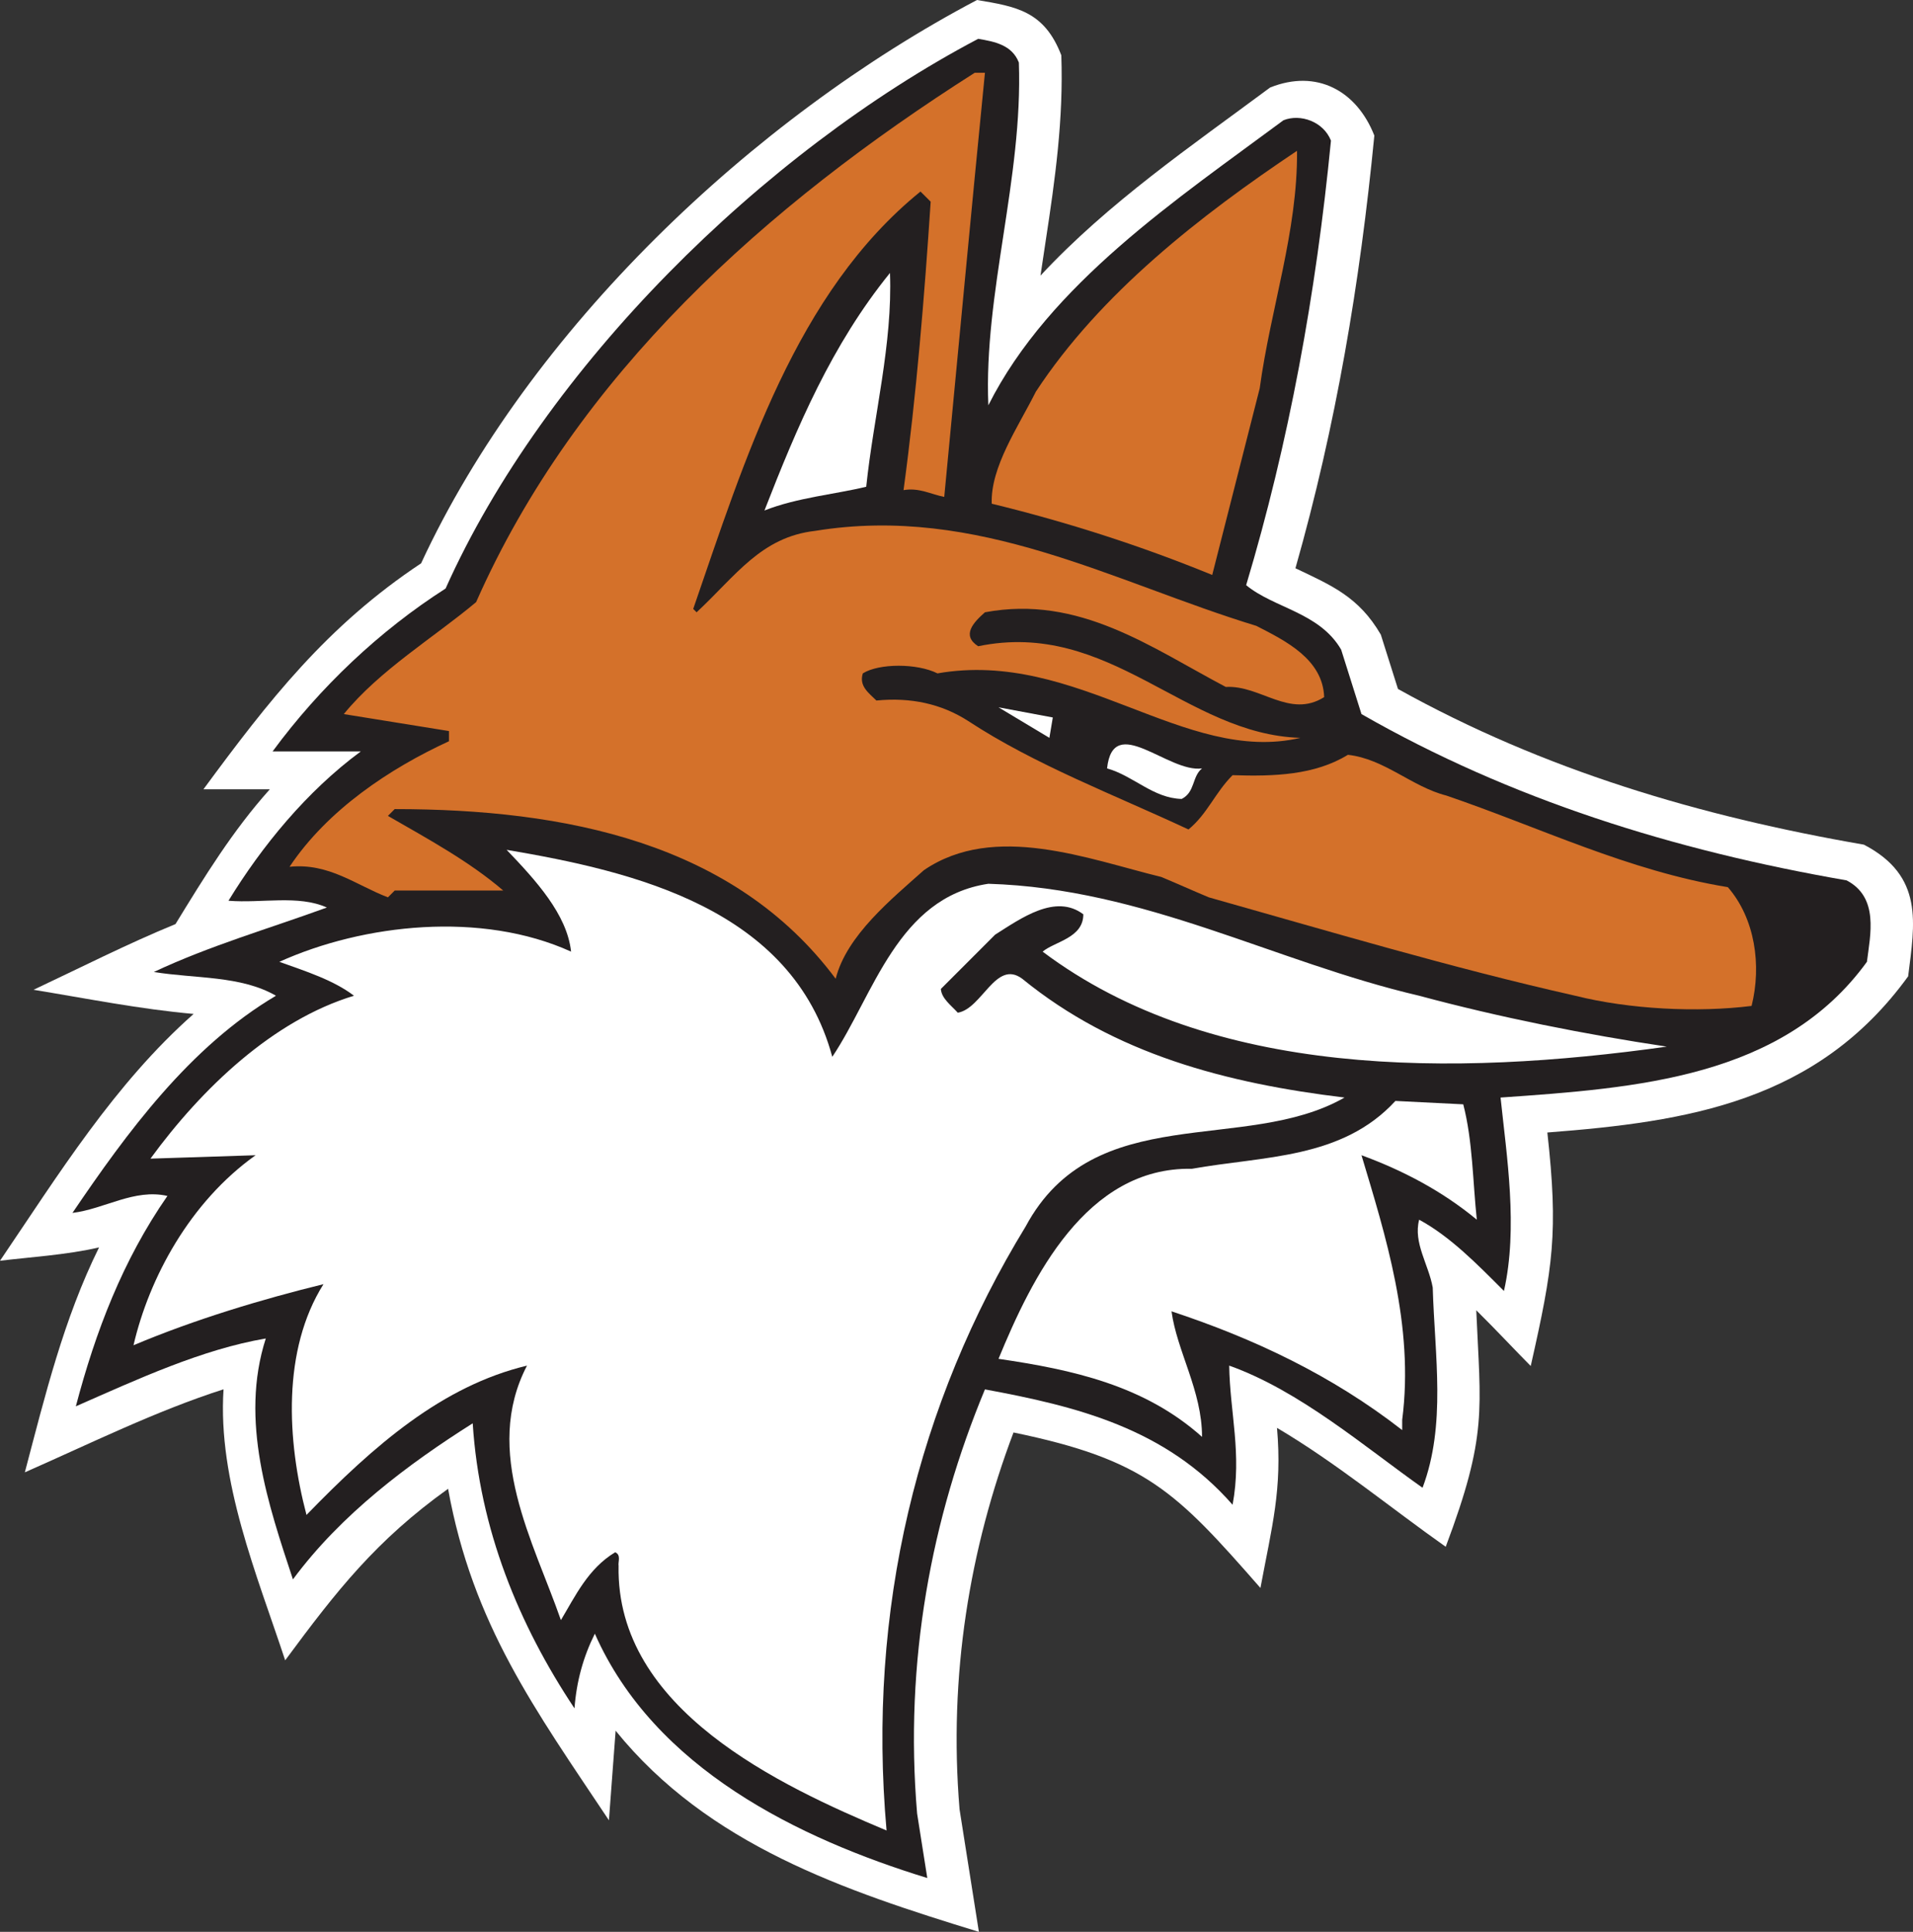
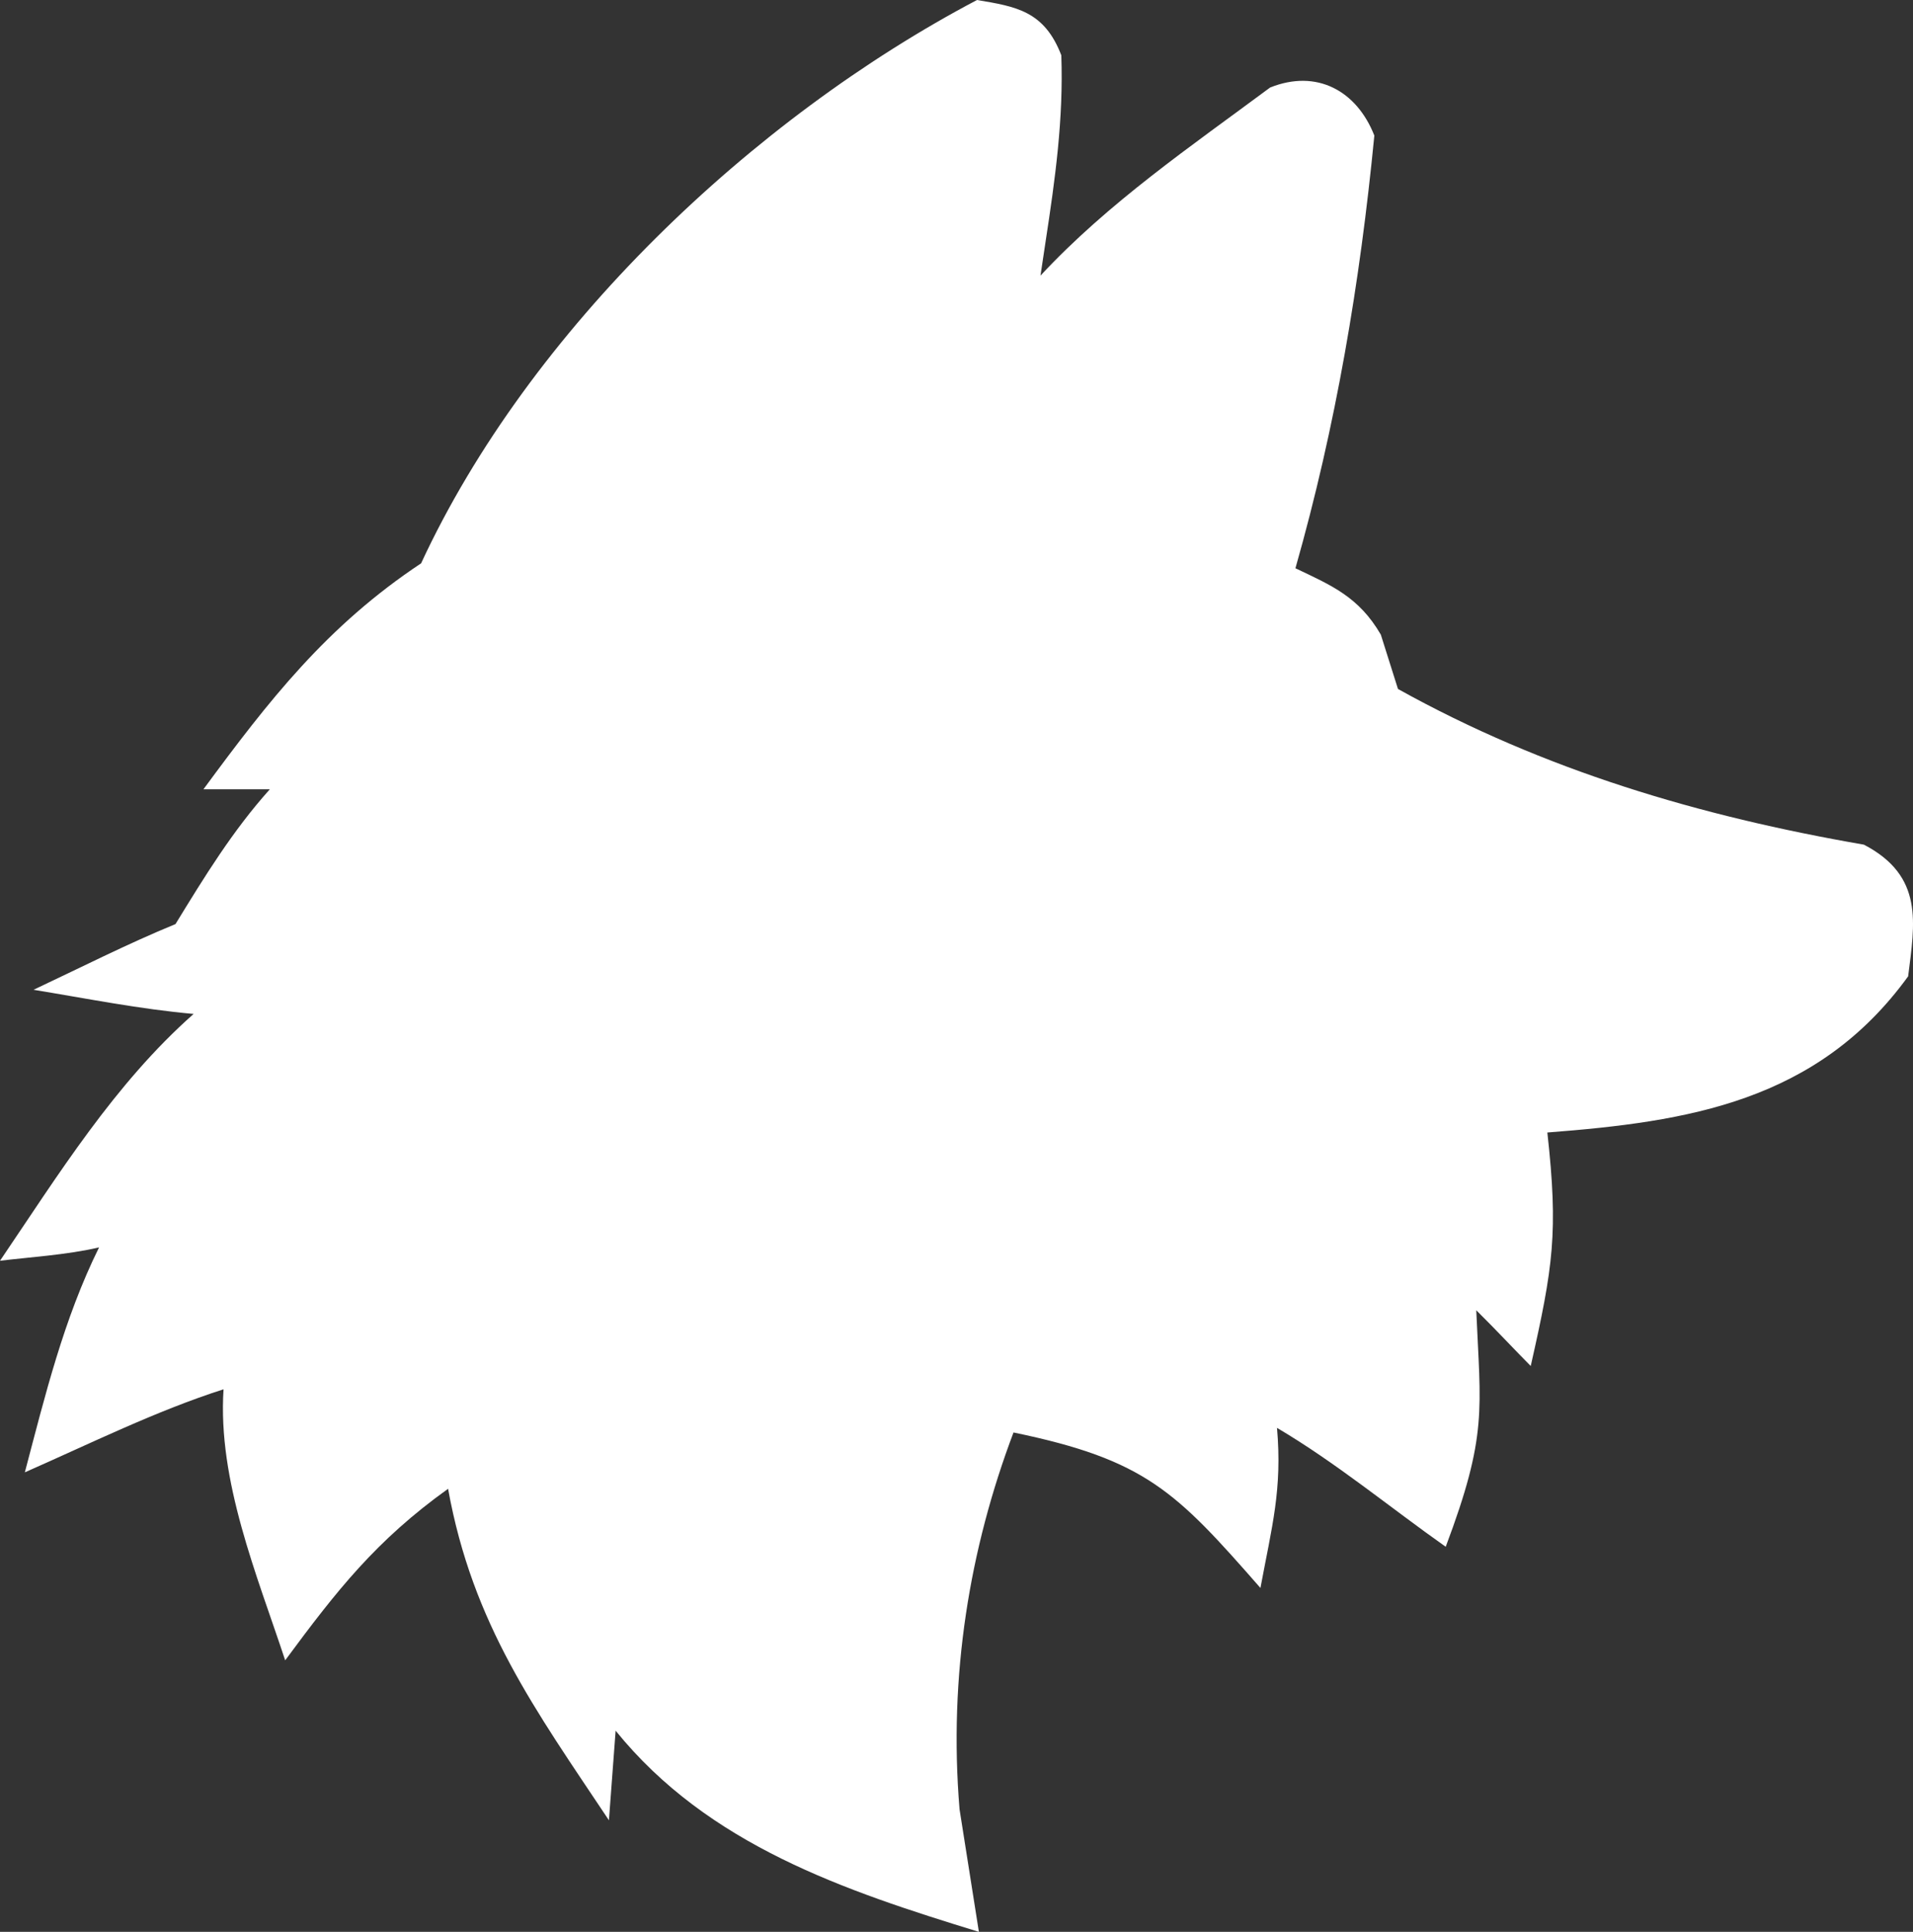
<svg xmlns="http://www.w3.org/2000/svg" xmlns:ns1="http://www.inkscape.org/namespaces/inkscape" xmlns:ns2="http://sodipodi.sourceforge.net/DTD/sodipodi-0.dtd" width="107.338" height="108.36" viewBox="0 0 107.338 108.36" id="svg2" version="1.1" ns1:version="0.91 r13725" ns2:docname="Rauman Lukko.svg">
  <rect x="0" y="0" width="107.338" height="108.36" fill="#333333" stroke="none" />
  <title id="title3360">Rauman Lukko</title>
  <defs id="defs4" />
  <ns2:namedview id="base" pagecolor="#ffffff" bordercolor="#666666" borderopacity="1.0" ns1:pageopacity="0.0" ns1:pageshadow="2" ns1:zoom="5.0695312" ns1:cx="103.69048" ns1:cy="55.381231" ns1:document-units="px" ns1:current-layer="layer1" showgrid="false" units="px" ns1:window-width="1920" ns1:window-height="1137" ns1:window-x="-4" ns1:window-y="-4" ns1:window-maximized="1" />
  <g ns1:label="Taso 1" ns1:groupmode="layer" id="layer1" transform="translate(0,-944.002)">
    <g id="g4428" transform="matrix(1.25,0,0,-1.25,30.155,1645.529)">
      <path ns1:connector-curvature="0" id="path252" style="fill:#ffffff;fill-opacity:1;fill-rule:nonzero;stroke:none" d="m -12.012,525.804 -2.98,0 c 2.943,3.995 5.542,7.331 9.77,10.139 4.866,10.488 14.869,19.966 24.953,25.278 1.764,-0.293 3.022,-0.497 3.785,-2.48 0.101,-2.862 -0.274,-5.537 -0.705,-8.354 l -0.23,-1.534 c 3.035,3.265 6.749,5.8 10.309,8.442 2.091,0.837 3.885,-0.142 4.677,-2.157 -0.644,-6.617 -1.721,-13.017 -3.542,-19.416 1.619,-0.771 2.845,-1.28 3.833,-2.979 l 0.77,-2.438 c 6.563,-3.65 13.553,-5.711 20.914,-6.986 2.706,-1.41 2.283,-3.53 1.986,-5.909 -4.082,-5.628 -9.891,-6.523 -16.195,-7.007 0.496,-4.478 0.263,-6.01 -0.746,-10.478 -0.646,0.645 -1.516,1.584 -2.445,2.501 0.191,-4.471 0.522,-5.583 -1.371,-10.613 -2.51,1.772 -4.927,3.775 -7.573,5.335 0.239,-2.768 -0.223,-4.398 -0.744,-7.183 -3.791,4.327 -5.151,5.752 -11.084,6.977 -1.967,-5.205 -2.922,-10.9 -2.422,-16.911 l 0.868,-5.498 c -6.016,1.846 -12.148,3.889 -16.306,9.027 l -0.301,-4.02 c -3.306,4.958 -6.12,8.79 -7.22,14.875 -3.236,-2.321 -4.99,-4.557 -7.312,-7.697 -1.267,3.834 -3.036,8.048 -2.767,12.162 -3.047,-0.977 -5.996,-2.442 -8.919,-3.727 0.907,3.44 1.744,6.886 3.332,10.095 -1.407,-0.336 -3.239,-0.45 -4.447,-0.601 2.628,3.876 5.143,7.942 8.691,11.076 -2.42,0.216 -4.775,0.689 -7.186,1.084 2.075,0.975 4.217,2.065 6.372,2.948 1.301,2.124 2.562,4.184 4.235,6.049" />
-       <path ns1:connector-curvature="0" id="path254" style="fill:#231f20;fill-opacity:1;fill-rule:nonzero;stroke:none" d="m 21.611,558.414 c 0.183,-5.208 -1.584,-10.355 -1.37,-15.379 2.74,5.451 8.527,9.288 13.247,12.79 0.761,0.305 1.797,-0.061 2.132,-0.914 -0.67,-6.882 -1.889,-13.552 -3.807,-19.947 1.249,-1.035 3.289,-1.218 4.264,-2.893 l 0.913,-2.893 c 6.7,-3.837 14.039,-6.121 21.775,-7.461 1.461,-0.762 1.066,-2.437 0.913,-3.655 -3.776,-5.207 -10.324,-5.664 -16.445,-6.091 0.274,-2.618 0.792,-5.847 0.152,-8.679 -1.218,1.218 -2.405,2.437 -3.806,3.198 -0.274,-1.036 0.426,-2.01 0.609,-3.046 0.091,-3.075 0.609,-6.151 -0.457,-8.983 -2.589,1.827 -5.512,4.354 -8.679,5.481 0.03,-2.101 0.578,-3.959 0.152,-6.243 -3.015,3.441 -7.005,4.416 -11.116,5.177 -2.406,-5.786 -3.624,-12.212 -3.045,-19.033 0.152,-0.945 0.304,-1.949 0.457,-2.894 -5.756,1.767 -12.243,4.904 -14.923,10.964 -0.517,-1.036 -0.822,-2.132 -0.914,-3.35 -2.497,3.746 -4.263,8.04 -4.568,12.79 -2.893,-1.827 -5.908,-4.08 -8.07,-7.004 -1.096,3.32 -2.406,7.126 -1.218,10.811 -2.863,-0.487 -5.756,-1.827 -8.527,-3.045 0.883,3.35 2.101,6.548 4.111,9.441 -1.492,0.335 -2.802,-0.579 -4.263,-0.762 2.436,3.594 5.268,7.462 9.136,9.746 -1.584,0.913 -3.624,0.761 -5.482,1.066 2.528,1.187 5.177,1.948 7.766,2.892 -1.279,0.579 -2.924,0.183 -4.416,0.305 1.492,2.436 3.502,4.903 5.939,6.7 l -3.959,0 c 2.131,2.893 4.811,5.421 7.765,7.309 4.447,9.928 14.253,19.582 23.907,24.667 0.731,-0.121 1.522,-0.274 1.827,-1.065" />
-       <path ns1:connector-curvature="0" id="path256" style="fill:#d4712a;fill-opacity:1;fill-rule:nonzero;stroke:none" d="m 20.088,557.957 c -0.609,-6.152 -1.218,-12.669 -1.827,-19.034 -0.609,0.122 -1.127,0.426 -1.827,0.305 0.578,4.263 0.944,8.771 1.218,12.943 l -0.457,0.456 c -5.604,-4.537 -7.888,-12.029 -10.202,-18.729 l 0.152,-0.152 c 1.767,1.645 2.893,3.38 5.33,3.655 7.309,1.187 13.399,-2.315 19.795,-4.264 1.309,-0.67 2.984,-1.492 3.045,-3.198 -1.553,-0.974 -2.862,0.548 -4.416,0.457 -3.35,1.766 -6.578,4.142 -10.811,3.35 -0.518,-0.457 -1.066,-1.035 -0.304,-1.523 5.908,1.218 9.288,-3.959 14.465,-4.111 -5.207,-1.218 -10.019,3.989 -16.292,2.893 -0.914,0.457 -2.62,0.457 -3.351,0 -0.182,-0.578 0.275,-0.883 0.609,-1.218 1.554,0.152 2.924,-0.152 4.112,-0.913 3.015,-1.98 6.578,-3.32 9.897,-4.873 0.853,0.7 1.188,1.644 1.98,2.436 1.858,-0.061 3.685,0 5.177,0.914 1.645,-0.183 2.863,-1.431 4.416,-1.828 4.203,-1.431 8.162,-3.38 12.638,-4.111 1.218,-1.401 1.523,-3.502 1.066,-5.329 -2.436,-0.305 -5.481,-0.153 -7.918,0.457 -5.543,1.248 -11.146,2.923 -16.445,4.415 -0.731,0.305 -1.401,0.609 -2.132,0.914 -3.258,0.792 -7.491,2.467 -10.659,0.304 -1.431,-1.278 -3.471,-2.923 -3.959,-4.872 -4.568,6.121 -12.151,7.614 -19.795,7.614 l -0.304,-0.305 c 1.797,-1.036 3.654,-2.041 5.177,-3.35 -1.492,0 -3.046,0 -4.873,0 l -0.304,-0.305 c -1.432,0.548 -2.65,1.553 -4.416,1.371 1.705,2.558 4.507,4.415 7.156,5.634 l 0,0.457 -4.72,0.761 c 1.614,1.98 4.051,3.441 5.939,5.025 4.507,10.202 13.034,17.815 22.383,23.754 l 0.457,0" />
-       <path ns1:connector-curvature="0" id="path258" style="fill:#d4712a;fill-opacity:1;fill-rule:nonzero;stroke:none" d="m 32.422,543.796 -2.132,-8.375 c -3.197,1.31 -6.517,2.375 -9.897,3.198 -0.061,1.644 1.187,3.441 1.979,5.024 2.893,4.416 7.401,7.919 11.725,10.812 0.03,-3.624 -1.188,-7.066 -1.675,-10.659" />
      <path ns1:connector-curvature="0" id="path260" style="fill:#ffffff;fill-opacity:1;fill-rule:nonzero;stroke:none" d="m 14.759,539.38 c -1.371,-0.335 -3.107,-0.487 -4.568,-1.066 1.461,3.746 3.015,7.431 5.634,10.659 0.122,-3.198 -0.731,-6.395 -1.066,-9.593" />
      <path ns1:connector-curvature="0" id="path262" style="fill:#ffffff;fill-opacity:1;fill-rule:nonzero;stroke:none" d="m 22.981,528.112 -2.284,1.37 2.437,-0.456 -0.153,-0.914" />
      <path ns1:connector-curvature="0" id="path264" style="fill:#ffffff;fill-opacity:1;fill-rule:nonzero;stroke:none" d="m 29.833,526.741 c -0.456,-0.365 -0.304,-1.065 -0.913,-1.37 -1.279,0.031 -2.162,1.036 -3.35,1.37 0.274,2.528 2.741,-0.213 4.263,0" />
-       <path ns1:connector-curvature="0" id="path266" style="fill:#ffffff;fill-opacity:1;fill-rule:nonzero;stroke:none" d="m 13.236,513.799 c 1.858,2.771 2.924,7.156 7.005,7.765 7.034,-0.213 12.821,-3.502 19.338,-5.024 3.624,-0.975 7.461,-1.736 11.115,-2.284 -9.562,-1.341 -20.434,-1.432 -28.017,4.263 0.548,0.457 1.827,0.609 1.827,1.675 -1.249,0.944 -2.802,-0.183 -3.959,-0.914 l -2.436,-2.436 c 0.03,-0.426 0.456,-0.731 0.761,-1.066 1.096,0.183 1.705,2.406 2.893,1.523 4.142,-3.381 9.167,-4.69 14.466,-5.33 -4.477,-2.558 -11.238,-0.06 -14.314,-5.786 -4.842,-7.918 -7.126,-17.206 -6.243,-27.104 -4.781,2.01 -12.151,5.421 -12.029,11.877 -0.03,0.183 0.122,0.487 -0.152,0.609 -1.218,-0.731 -1.797,-1.979 -2.437,-3.045 -1.218,3.502 -3.532,7.552 -1.522,11.42 -3.807,-0.914 -6.852,-3.563 -9.898,-6.7 -0.883,3.35 -1.096,7.401 0.762,10.355 -2.741,-0.671 -5.787,-1.584 -8.527,-2.741 0.7,3.015 2.527,6.426 5.481,8.527 l -4.72,-0.153 c 2.314,3.168 5.512,6.213 9.136,7.31 -0.914,0.7 -2.162,1.096 -3.35,1.522 3.777,1.706 9.075,2.284 13.095,0.457 -0.182,1.675 -1.583,3.198 -2.893,4.568 5.756,-0.974 12.821,-2.649 14.618,-9.288" />
-       <path ns1:connector-curvature="0" id="path268" style="fill:#ffffff;fill-opacity:1;fill-rule:nonzero;stroke:none" d="m 41.558,511.667 c 0.427,-1.645 0.427,-3.472 0.609,-5.177 -1.583,1.309 -3.35,2.223 -5.177,2.893 1.066,-3.563 2.376,-7.644 1.827,-11.877 l 0,-0.457 c -3.167,2.467 -6.669,4.111 -10.354,5.329 0.244,-1.796 1.37,-3.563 1.37,-5.634 -2.588,2.315 -5.816,3.016 -9.136,3.503 1.492,3.624 3.929,8.618 8.68,8.527 3.228,0.579 6.73,0.426 9.136,3.045 l 3.045,-0.152" />
+       <path ns1:connector-curvature="0" id="path266" style="fill:#ffffff;fill-opacity:1;fill-rule:nonzero;stroke:none" d="m 13.236,513.799 c 1.858,2.771 2.924,7.156 7.005,7.765 7.034,-0.213 12.821,-3.502 19.338,-5.024 3.624,-0.975 7.461,-1.736 11.115,-2.284 -9.562,-1.341 -20.434,-1.432 -28.017,4.263 0.548,0.457 1.827,0.609 1.827,1.675 -1.249,0.944 -2.802,-0.183 -3.959,-0.914 l -2.436,-2.436 c 0.03,-0.426 0.456,-0.731 0.761,-1.066 1.096,0.183 1.705,2.406 2.893,1.523 4.142,-3.381 9.167,-4.69 14.466,-5.33 -4.477,-2.558 -11.238,-0.06 -14.314,-5.786 -4.842,-7.918 -7.126,-17.206 -6.243,-27.104 -4.781,2.01 -12.151,5.421 -12.029,11.877 -0.03,0.183 0.122,0.487 -0.152,0.609 -1.218,-0.731 -1.797,-1.979 -2.437,-3.045 -1.218,3.502 -3.532,7.552 -1.522,11.42 -3.807,-0.914 -6.852,-3.563 -9.898,-6.7 -0.883,3.35 -1.096,7.401 0.762,10.355 -2.741,-0.671 -5.787,-1.584 -8.527,-2.741 0.7,3.015 2.527,6.426 5.481,8.527 l -4.72,-0.153 " />
    </g>
  </g>
</svg>